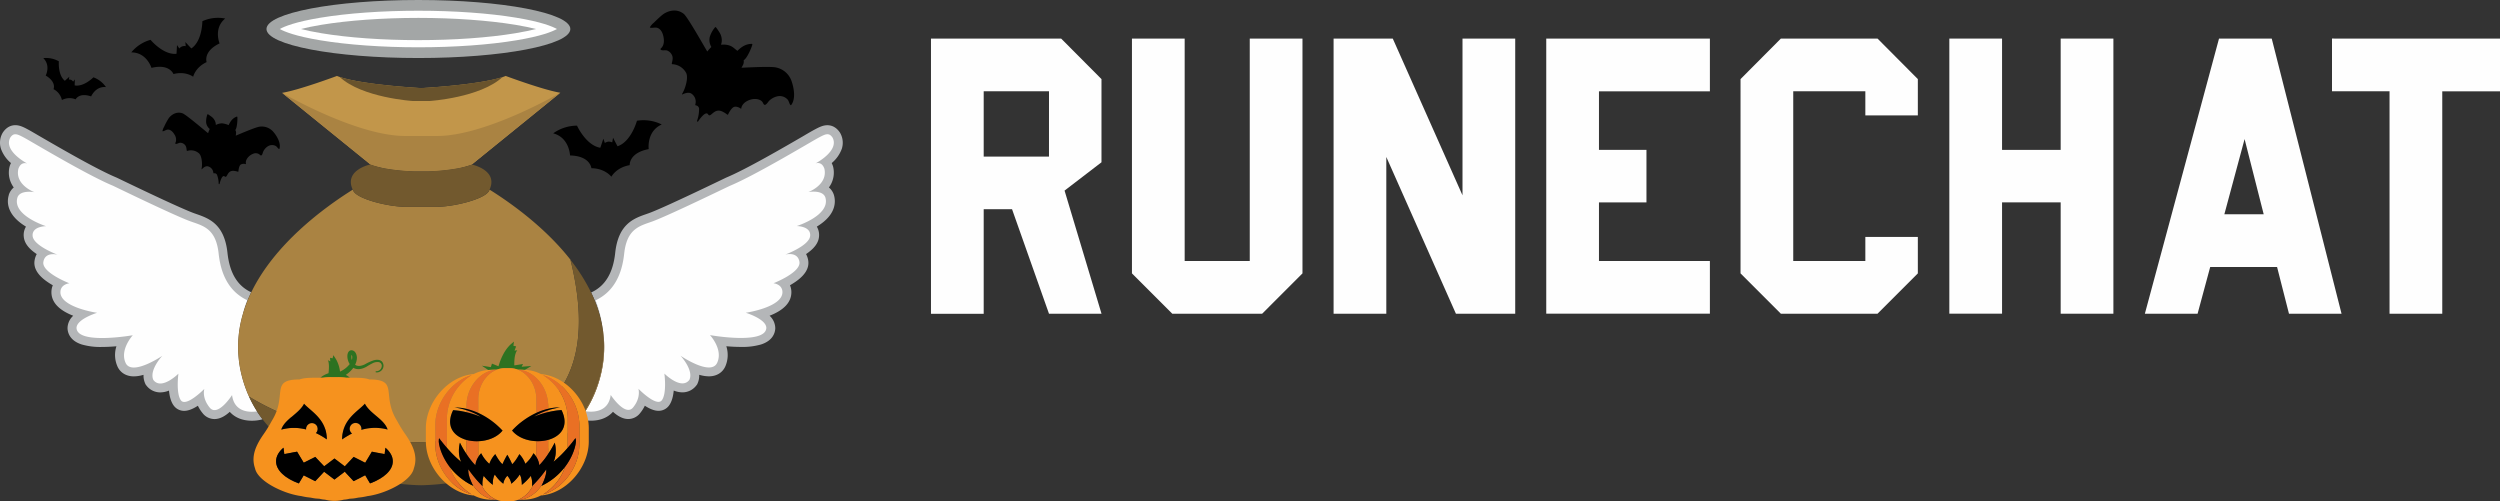
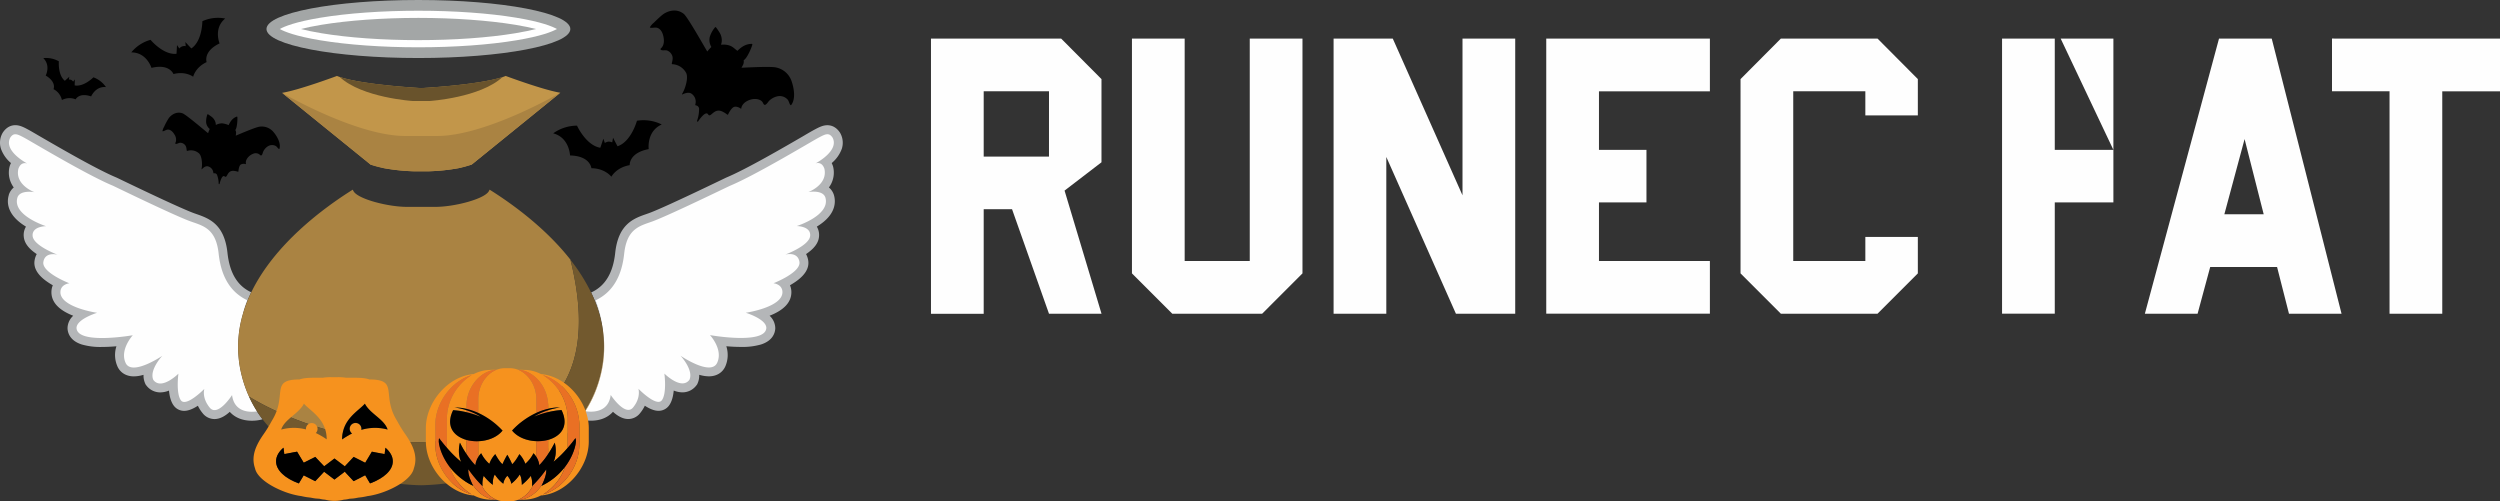
<svg xmlns="http://www.w3.org/2000/svg" viewBox="0 0 1470.09 294.89">
  <rect x="0" y="0" width="1470.09" height="294.89" fill="#333333" stroke="none" />
  <defs>
    <style>
            .cls-1{fill:#b4b6b8;}.cls-2{fill:#fefefe;}.cls-3{fill:#c2964a;}.cls-4{fill:#69532c;}.cls-5{fill:#aa8342;}.cls-6{fill:#72592e;}.cls-7{fill:#a3a6a6;}.cls-8{fill:#fff;}.cls-9{fill:#2d7221;}.cls-10{fill:#f6921e;}.cls-11{fill:#e97024;}.cls-12{fill:#282827;}
        </style>
  </defs>
  <g id="Layer_2" data-name="Layer 2">
    <g id="Layer_1-2" data-name="Layer 1">
      <path class="cls-1" d="M489.07,95.89a13.43,13.43,0,0,1,.71,1.72l.08.25.07.27a14.65,14.65,0,0,1-2.5,12.1,9.38,9.38,0,0,1,2.87,4.21l.05.15c1.17,3.88,1.49,11.43-9.47,18.32l-.56.35a9.63,9.63,0,0,1,1.29,5.93c-.33,3.67-2.83,7-7.62,10.21a11.63,11.63,0,0,1,1.26,3.7c.83,5-2.44,9.69-9.71,14.05-.34.21-.69.41-1,.6a10.29,10.29,0,0,1,.82,4.09c0,5.85-4.31,10.5-12.82,13.82a10.14,10.14,0,0,1,3.35,7.22v.28c-.14,2.54-1.4,7.16-8.37,9.4A39.22,39.22,0,0,1,435.64,204c-2.9,0-5.85-.16-8.54-.4a16.74,16.74,0,0,1-.65,12c-1.7,3.62-5.19,5.7-9.58,5.7a20.88,20.88,0,0,1-5.7-.91,11.52,11.52,0,0,1-1,5.15l-.24.52-.35.46a10.43,10.43,0,0,1-3.66,3.11,10.3,10.3,0,0,1-4.65,1.09,14.17,14.17,0,0,1-5.09-1.06c-.3,3.27-1.09,6.56-2.8,8.85a7.54,7.54,0,0,1-6.19,3.06h0c-2.6,0-5.45-1.31-8-3a21.93,21.93,0,0,1-2.83,4.43,8.85,8.85,0,0,1-6.91,3.4c-3.35,0-6.44-1.91-9-4.25-3,3.37-7.43,5.23-13,5.23a23.11,23.11,0,0,1-4.79-.48l-1.73-.4c1.14-1.5,2.22-3.05,3.26-4.66l-.35-.07A71.47,71.47,0,0,0,354.2,192s0-.07,0-.1a78,78,0,0,0-6.6-19.91l.33-.15c8-3.79,12.57-11.36,13.83-23.15,1.84-17.08,11-20.27,18.38-22.84l1.39-.49c3.7-1.32,14.55-6,45.24-20.81l.13-.07.14-.06c11.56-4.78,34.38-18.05,45.35-24.42,3.36-2,5.59-3.25,6.55-3.77,2.64-1.39,4.92-2.6,7.59-2.6,2.05,0,5,.75,7.38,4.33l.14.22.12.22a11.6,11.6,0,0,1,.85,9.07A19.67,19.67,0,0,1,489.07,95.89Z" />
      <path class="cls-2" d="M479.55,96.1c.34-.13,3.74-1.33,5.24,3.17,2,9.26-9,13.49-9.45,13.67.4-.07,8.44-1.46,10,3.16,3.16,10.52-16.83,16.83-16.83,16.83s8.42,0,7.89,5.78c-.51,5.59-13.76,10.68-14.67,11,.67-.17,7.36-1.77,8.36,4.22,1.05,6.31-15.25,12.62-15.25,12.62s5.26.53,5.26,5.26c0,8.94-21.56,12.1-21.56,12.1s12.09,3.68,12.09,8.94c-.52,10-33.13,4.21-33.13,4.21s7.89,8.41,4.21,16.3-21-3.81-21.55-4.19c.4.43,7.81,8.55,5.24,14.18-4.73,6.31-14.72-3.68-14.72-3.68s1.58,11.57-1.49,15.69-13.48-6.46-13.76-6.74c.07.26,1.46,5.4-3.16,11s-13.15-7.37-13.15-7.37c-1.43,11.43-12.77,9.93-14.9,9.54l-.35-.07A71.47,71.47,0,0,0,354.2,192s0-.07,0-.1a65.83,65.83,0,0,0-4-15.3c8.94-4.21,15.25-12.62,16.83-27.35s8.94-16.3,16.31-18.93,30.5-13.68,45.75-21c15.25-6.31,48.38-26.3,52.35-28.4s6-3.15,8.13,0C493.62,88.56,480.21,95.75,479.55,96.1Z" />
      <path class="cls-1" d="M154.41,246.57l-1.51.35a23.22,23.22,0,0,1-4.79.48c-5.54,0-10-1.86-13-5.23-2.54,2.34-5.63,4.25-9,4.25a8.86,8.86,0,0,1-6.92-3.4,21.5,21.5,0,0,1-2.83-4.43c-2.59,1.69-5.44,3-8,3h0a7.51,7.51,0,0,1-6.18-3.06c-1.72-2.29-2.5-5.58-2.81-8.85a14.17,14.17,0,0,1-5.09,1.06h0a10.21,10.21,0,0,1-8.31-4.2l-.35-.46-.23-.52a11.54,11.54,0,0,1-1-5.15,20.69,20.69,0,0,1-5.69.91c-4.39,0-7.88-2.08-9.57-5.7a16.75,16.75,0,0,1-.67-12c-2.68.24-5.62.4-8.53.4a39.22,39.22,0,0,1-11.85-1.45c-7-2.24-8.23-6.86-8.37-9.4v-.28a10.14,10.14,0,0,1,3.35-7.22c-8.51-3.32-12.82-8-12.82-13.82a10.29,10.29,0,0,1,.81-4.09c-.33-.19-.68-.39-1-.6-7.27-4.36-10.54-9.09-9.71-14.05a11.63,11.63,0,0,1,1.26-3.7c-4.79-3.18-7.29-6.54-7.62-10.21a9.56,9.56,0,0,1,1.29-5.93l-.56-.35C3.72,126,4,118.47,5.21,114.59l0-.15a9.59,9.59,0,0,1,2.88-4.21,14.61,14.61,0,0,1-2.49-12.1l.06-.27.08-.25a12.15,12.15,0,0,1,.72-1.72A19.61,19.61,0,0,1,.55,87.45a11.6,11.6,0,0,1,.85-9.07l.12-.22.14-.22C4.05,74.36,7,73.61,9,73.61c2.67,0,5,1.21,7.58,2.6,1,.52,3.2,1.81,6.56,3.77,11,6.37,33.79,19.64,45.35,24.42l.14.06.14.07C99.49,119.34,110.34,124,114,125.34l1.39.49c7.37,2.57,16.54,5.76,18.37,22.84,1.27,11.79,5.79,19.36,13.85,23.15l.11.05a80.92,80.92,0,0,0-4.95,12.79,68.29,68.29,0,0,0-.75,36,72.54,72.54,0,0,0,4.34,12.54,69.13,69.13,0,0,0,4.74,8.71C152.17,243.52,153.26,245.07,154.41,246.57Z" />
      <path class="cls-2" d="M151.14,241.9c-2.62.43-13.29,1.48-14.68-9.58,0,0-8.41,13.15-13.14,7.37s-3.23-10.78-3.16-11c-.28.28-10.73,10.81-13.76,6.74s-1.49-15.69-1.49-15.69-10,10-14.73,3.68c-2.56-5.63,4.85-13.75,5.25-14.18-.57.38-17.93,12-21.55,4.19s4.21-16.3,4.21-16.3S45.48,202.87,45,192.88c0-5.26,12.09-8.94,12.09-8.94s-21.56-3.16-21.56-12.1c0-4.73,5.26-5.26,5.26-5.26S24.44,160.27,25.5,154c1-6,7.69-4.39,8.36-4.22-.92-.35-14.16-5.44-14.67-11-.53-5.78,7.88-5.78,7.88-5.78s-20-6.31-16.82-16.83c1.53-4.62,9.57-3.23,10-3.16-.47-.18-11.51-4.41-9.45-13.67,1.5-4.5,4.9-3.3,5.23-3.17-.65-.35-14.06-7.54-10-15.24,2.1-3.15,4.15-2.1,8.12,0S51.27,103,66.52,109.26c15.25,7.36,38.39,18.41,45.75,21s14.73,4.2,16.31,18.93,7.88,23.14,16.82,27.35a55.42,55.42,0,0,0-2.59,8.08,68.29,68.29,0,0,0-.75,36,72.54,72.54,0,0,0,4.34,12.54A69.13,69.13,0,0,0,151.14,241.9Z" />
      <path class="cls-3" d="M329.48,54.53h0l-52,42.15-.14.12-.52.14-7.16,1.94h0a116.66,116.66,0,0,1-17.66,1.84h-8.54a116.85,116.85,0,0,1-17.67-1.84h0L218.54,97l-.52-.14-.14-.12-52-42.15h0c10.06-1.65,32.25-9.93,32.25-9.93.5.2,1.05.4,1.62.6,14.24,4.79,48,6.57,48,6.57s33.71-1.78,48-6.57q.86-.3,1.62-.6S319.42,52.88,329.48,54.53Z" />
      <path class="cls-4" d="M295.61,45.2c-13.1,12.31-43.11,14.2-43.11,14.2h-9.7s-30-1.89-43.11-14.2c14.24,4.79,48,6.57,48,6.57S281.37,50,295.61,45.2Z" />
      <path class="cls-5" d="M329.45,54.55l-52,42.15-.14.12-.52.14a46.57,46.57,0,0,1-7.16,1.94h0a116.66,116.66,0,0,1-17.66,1.84h-8.54a116.85,116.85,0,0,1-17.67-1.84h0A47,47,0,0,1,218.54,97l-.52-.14-.14-.12-52-42.15c1.32.77,44,25.37,72.37,25.37h18.86C285.48,79.92,328.13,55.32,329.45,54.55Z" />
      <path class="cls-5" d="M277.06,257.4a196.83,196.83,0,0,1-121.2-18.89c-3.54-1.83-6.44-3.49-8.64-4.83h0l-.81-.49a72.54,72.54,0,0,1-4.34-12.54,68.29,68.29,0,0,1,.75-36,80.92,80.92,0,0,1,4.95-12.79c13.64-28.18,42.14-49.35,59.67-60.34a10,10,0,0,0,.46.93c2.63,4.65,20.39,9.19,31.27,9.19h17c10.88,0,28.64-4.54,31.27-9.19a10,10,0,0,0,.46-.93c13.3,8.34,32.91,22.54,47.56,41.21C345.36,192.6,346.77,246.15,277.06,257.4Z" />
      <path class="cls-5" d="M353.24,220.65a70.54,70.54,0,0,1-9.05,21.21l-.35-.07A71.47,71.47,0,0,0,354.2,192,67.86,67.86,0,0,1,353.24,220.65Z" />
      <path class="cls-6" d="M343.84,241.79l.35.07c-1,1.61-2.12,3.16-3.26,4.66-29.57,38.82-93.28,38.82-93.28,38.82s-63.66,0-93.24-38.77c-1.15-1.5-2.24-3-3.27-4.67a69.13,69.13,0,0,1-4.74-8.71l.81.49h0c2.2,1.34,5.1,3,8.64,4.83a196.83,196.83,0,0,0,121.2,18.89c69.71-11.25,68.3-64.8,58.37-104.66A106.08,106.08,0,0,1,347.59,172a78,78,0,0,1,6.6,19.91s0,.07,0,.1A71.47,71.47,0,0,1,343.84,241.79Z" />
-       <path class="cls-6" d="M353.24,220.65a70.54,70.54,0,0,1-9.05,21.21l-.35-.07A71.47,71.47,0,0,0,354.2,192,67.86,67.86,0,0,1,353.24,220.65Z" />
      <ellipse class="cls-7" cx="246.04" cy="17.06" rx="89.34" ry="17.06" />
      <path class="cls-8" d="M246,27.81c-21.24,0-41.7-1.46-57.62-4.11-14.58-2.42-21.1-5.08-23.87-6.64,2.77-1.56,9.29-4.22,23.87-6.64C204.34,7.77,224.8,6.31,246,6.31s41.71,1.46,57.63,4.11c14.58,2.42,21.1,5.08,23.87,6.64-2.77,1.56-9.29,4.22-23.87,6.64C287.75,26.35,267.29,27.81,246,27.81Z" />
      <path class="cls-7" d="M246,23.6c-21,0-41.23-1.44-56.93-4.05-5-.83-9-1.68-12.16-2.49,3.16-.81,7.15-1.66,12.16-2.49C204.81,12,225,10.52,246,10.52S287.28,12,303,14.57c5,.83,9,1.68,12.16,2.49C312,17.87,308,18.72,303,19.55,287.28,22.16,267.06,23.6,246,23.6Z" />
-       <path class="cls-6" d="M287.87,111.53a10,10,0,0,1-.46.93c-2.63,4.65-20.39,9.19-31.27,9.19h-17c-10.88,0-28.64-4.54-31.27-9.19a10,10,0,0,1-.46-.93c-5.32-11.58,10.41-14.84,10.41-14.84h0l.14.12.52.14a47,47,0,0,0,7.17,1.94h0a116.85,116.85,0,0,0,17.67,1.84h8.54a116.66,116.66,0,0,0,17.66-1.84h0A46.57,46.57,0,0,0,276.75,97l.52-.14.14-.12h0S293.19,100,287.87,111.53Z" />
      <path class="cls-6" d="M218.54,97l-.52-.14-.14-.12Z" />
      <path class="cls-6" d="M277.41,96.7l-.14.12-.52.14C277,96.88,277.2,96.79,277.41,96.7Z" />
      <path class="cls-2" d="M626,112.08l21.73,72.39H616.84L595.11,123H578.45v61.52h-31V22.69H624l23.71,23.82V95.43Zm-9.15-58.4H578.45V92.07h38.39Z" />
      <path class="cls-2" d="M734.9,22.69h31V160.76l-23.7,23.71H689.34l-23.71-23.71V22.69h31V153.48H734.9Z" />
      <path class="cls-2" d="M860,22.69h31V184.47H856.13L815.2,92.3v92.17h-31V22.69H819L860,114.85Z" />
      <path class="cls-2" d="M1005.48,22.69v31H940.25V88.14h27.93V119H940.25v34.46h65.23v31H909.25V22.69Z" />
      <path class="cls-2" d="M1104.06,22.69l23.7,23.82V67.85h-30.87V53.68h-42.4v99.8h42.4V139.31h30.87v21.45l-23.7,23.71h-56.85l-23.71-23.71V46.51l23.71-23.82Z" />
-       <path class="cls-2" d="M1211.75,22.69h31V184.47h-31V119h-34.47v65.45h-31V22.69h31V88.14h34.47Z" />
+       <path class="cls-2" d="M1211.75,22.69h31V184.47V119h-34.47v65.45h-31V22.69h31V88.14h34.47Z" />
      <path class="cls-2" d="M1292.26,184.47h-31l43.6-161.78h31l41.05,161.78H1346L1339,157h-39.32ZM1319.9,81.78,1308,126h23.13Z" />
      <path class="cls-2" d="M1470.09,22.69v31h-33.95V184.47h-31V53.68h-33.84v-31Z" />
-       <path class="cls-9" d="M292.21,217.34a13,13,0,0,1,4.52-.86h3.2a13,13,0,0,1,4.52.86c1.4,0,2.81.09,4.21.16l3.82-2.3-5.74.46.83-1.62-5.13.83c-.08-3.18.2-7,1.72-8.9l-1.61.21.95-2.49-1.59-.37.31-2.46-1.8,1.53c-4.06,3.65-6.23,9.3-7.29,13l-3.84-1.57-.66,2.06-5.28-.83,3.75,2.51h.14C288.9,217.45,290.56,217.39,292.21,217.34Z" />
      <path class="cls-10" d="M346.22,259.61v-7.87c0-14.66-12.29-30-27.57-31.72l-.54-.05a22.25,22.25,0,0,0-8.69-2.44l-.76,0c-1.4-.07-2.81-.12-4.21-.16a13,13,0,0,0-4.52-.86h-3.2a13,13,0,0,0-4.52.86c-1.65,0-3.31.11-5,.19h-.14a22.31,22.31,0,0,0-8.55,2.43L278,220c-15.28,1.7-27.58,17.06-27.57,31.72v7.87c0,12.8,9.37,26.14,21.92,30.45a25.73,25.73,0,0,0,5.65,1.28l.54,0a22.26,22.26,0,0,0,8.69,2.45c1.66.08,3.32.14,5,.18a13,13,0,0,0,4.52.87h3.2a13,13,0,0,0,4.52-.87c1.66,0,3.31-.1,5-.18a22.26,22.26,0,0,0,8.69-2.45l.54,0a25.73,25.73,0,0,0,5.65-1.28C336.85,285.75,346.23,272.41,346.22,259.61Zm-27,31.18a30.2,30.2,0,0,0,13.07-16.35,37.66,37.66,0,0,1-13.88,11.23s.14-.28.38-.76c-3.27,5.18-8.47,8.81-14.32,9.1a17,17,0,0,0,9-8.75,5.64,5.64,0,0,0-.59.65,13.88,13.88,0,0,0-.68-6.12,32.74,32.74,0,0,1-5.32,5.31s.13-4.26-1.24-6.07a22.74,22.74,0,0,1-4.94,5.41,8.79,8.79,0,0,0-2.36-4.69,8.79,8.79,0,0,0-2.36,4.69A22.74,22.74,0,0,1,291,279c-1.37,1.81-1.26,6.08-1.24,6.07a32.74,32.74,0,0,1-5.32-5.31,13.88,13.88,0,0,0-.68,6.12,5.64,5.64,0,0,0-.59-.65,17,17,0,0,0,9,8.75c-5.85-.29-11.05-3.92-14.32-9.1.24.48.39.76.38.76a37.66,37.66,0,0,1-13.88-11.23,30.2,30.2,0,0,0,13.07,16.35c-12.21-3.55-21.46-16.5-21.45-29.31v-11.6c0-12.81,9.24-25.76,21.45-29.31a30.44,30.44,0,0,0-14.64,25.66V263.3a65.25,65.25,0,0,0,8.4,8.3c-2.46-5-.8-11.29-.72-11.28a52.66,52.66,0,0,0,3.82,6.61v-8.28c-7.38-2.06-12.48-8-7.83-17.51a46.13,46.13,0,0,1,7.83,1.2v-1.09a36.48,36.48,0,0,0-7-1.6,25.5,25.5,0,0,1,7,.77v-1.69c0-10.88,8-20.89,17.89-21.38-6.3,2.4-10.91,9.48-10.91,17.25v8.21a45.54,45.54,0,0,1,14.23,10.39c-3.23,4-8.74,6.05-14.23,6.25v9.21a10.84,10.84,0,0,1,1.68-2.14,20.26,20.26,0,0,0,4.8,6.23,15.89,15.89,0,0,1,3.48-5.71s2.29,4.3,4.24,5.91a50.42,50.42,0,0,1,2.85-5.54,50.42,50.42,0,0,1,2.85,5.54c1.95-1.61,4.21-5.91,4.24-5.91a15.89,15.89,0,0,1,3.48,5.71,20.26,20.26,0,0,0,4.8-6.23,10.84,10.84,0,0,1,1.68,2.14v-9.21c-5.49-.2-11-2.25-14.23-6.25a45.54,45.54,0,0,1,14.23-10.39V234.6c0-7.77-4.61-14.85-10.91-17.25,9.88.49,17.9,10.5,17.89,21.38v1.69a25.5,25.5,0,0,1,7-.77,36.48,36.48,0,0,0-7,1.6v1.09a46.09,46.09,0,0,1,7.84-1.2c4.64,9.49-.46,15.45-7.84,17.51v8.28a52.66,52.66,0,0,0,3.82-6.61c.09,0,1.74,6.29-.72,11.28a66,66,0,0,0,8.41-8.3V246.23a30.47,30.47,0,0,0-14.65-25.66c12.21,3.55,21.46,16.5,21.45,29.31v11.6C340.68,274.29,331.43,287.24,319.22,290.79Z" />
      <path class="cls-11" d="M258.33,257.72a66.22,66.22,0,0,0,4.47,5.58V246.23a30.44,30.44,0,0,1,14.64-25.66c-12.21,3.55-21.46,16.5-21.45,29.31v11.6c0,12.81,9.24,25.76,21.45,29.31a30.2,30.2,0,0,1-13.07-16.35C258.34,266.49,257.32,258.41,258.33,257.72Z" />
      <path class="cls-11" d="M340.67,249.88c0-12.81-9.24-25.76-21.45-29.31a30.47,30.47,0,0,1,14.65,25.66V263.3a67.2,67.2,0,0,0,4.46-5.58c1,.69,0,8.77-6,16.72a30.2,30.2,0,0,1-13.07,16.35c12.21-3.55,21.46-16.5,21.45-29.31Z" />
      <path class="cls-11" d="M322.36,266.93v-8.28a23.32,23.32,0,0,1-7,.8v9.21a11.55,11.55,0,0,1,1.75,4.91A43.68,43.68,0,0,0,322.36,266.93Z" />
      <path class="cls-11" d="M281.28,234.6c0-7.77,4.61-14.85,10.91-17.25-9.88.49-17.9,10.5-17.89,21.38v1.69a37.36,37.36,0,0,1,7,2.39Z" />
      <path class="cls-11" d="M315.38,244.49a54.17,54.17,0,0,1,7-2.15v-1.09a37.27,37.27,0,0,0-7,3Z" />
      <path class="cls-11" d="M322.36,238.73c0-10.88-8-20.89-17.89-21.38,6.3,2.4,10.91,9.48,10.91,17.25v8.21a37.36,37.36,0,0,1,7-2.39Z" />
      <path class="cls-11" d="M277.87,284.91c3.27,5.18,8.47,8.81,14.32,9.1a17,17,0,0,1-9-8.75,69.72,69.72,0,0,1-7.74-9.29C275.11,278.92,277,283.2,277.87,284.91Z" />
      <path class="cls-11" d="M281.28,244.21a37.27,37.27,0,0,0-7-3v1.09a54.17,54.17,0,0,1,7,2.15Z" />
      <path class="cls-11" d="M321.2,276a69.72,69.72,0,0,1-7.74,9.29,17,17,0,0,1-9,8.75c5.85-.29,11-3.92,14.32-9.1C319.63,283.2,321.55,278.92,321.2,276Z" />
      <path class="cls-11" d="M281.28,268.66v-9.21a23.32,23.32,0,0,1-7-.8v8.28a43.68,43.68,0,0,0,5.23,6.64A11.69,11.69,0,0,1,281.28,268.66Z" />
      <path class="cls-10" d="M314.17,245s.43-.19,1.21-.49v-.28C314.94,244.47,314.53,244.72,314.17,245Z" />
      <path class="cls-10" d="M282.49,245c-.36-.26-.77-.51-1.21-.77v.28C282.06,244.79,282.49,245,282.49,245Z" />
      <path d="M338.33,257.72a67.2,67.2,0,0,1-4.46,5.58,66,66,0,0,1-8.41,8.3c2.46-5,.81-11.29.72-11.28a52.66,52.66,0,0,1-3.82,6.61,43.68,43.68,0,0,1-5.23,6.64,11.55,11.55,0,0,0-1.75-4.91,10.84,10.84,0,0,0-1.68-2.14,20.26,20.26,0,0,1-4.8,6.23,15.89,15.89,0,0,0-3.48-5.71s-2.29,4.3-4.24,5.91a50.42,50.42,0,0,0-2.85-5.54,50.42,50.42,0,0,0-2.85,5.54c-2-1.61-4.21-5.91-4.24-5.91a15.89,15.89,0,0,0-3.48,5.71,20.26,20.26,0,0,1-4.8-6.23,10.84,10.84,0,0,0-1.68,2.14,11.69,11.69,0,0,0-1.75,4.91,43.68,43.68,0,0,1-5.23-6.64,52.66,52.66,0,0,1-3.82-6.61c-.08,0-1.74,6.29.72,11.28a65.25,65.25,0,0,1-8.4-8.3,66.22,66.22,0,0,1-4.47-5.58c-1,.69,0,8.77,6,16.72a37.66,37.66,0,0,0,13.88,11.23s-.14-.28-.38-.76c-.84-1.71-2.76-6-2.41-8.94a69.72,69.72,0,0,0,7.74,9.29,5.64,5.64,0,0,1,.59.65,13.88,13.88,0,0,1,.68-6.12,32.74,32.74,0,0,0,5.32,5.31s-.13-4.26,1.24-6.07a22.74,22.74,0,0,0,4.94,5.41,8.79,8.79,0,0,1,2.36-4.69,8.79,8.79,0,0,1,2.36,4.69,22.74,22.74,0,0,0,4.94-5.41c1.37,1.81,1.26,6.08,1.24,6.07a32.74,32.74,0,0,0,5.32-5.31,13.88,13.88,0,0,1,.68,6.12,5.64,5.64,0,0,1,.59-.65A69.72,69.72,0,0,0,321.2,276c.35,2.95-1.57,7.23-2.41,8.94-.24.48-.39.76-.38.76a37.66,37.66,0,0,0,13.88-11.23C338.32,266.49,339.34,258.41,338.33,257.72Z" />
      <path d="M322.36,258.65c7.38-2.06,12.48-8,7.84-17.51a46.09,46.09,0,0,0-7.84,1.2,54.17,54.17,0,0,0-7,2.15c-.78.3-1.21.49-1.21.49.36-.26.77-.51,1.21-.77a37.27,37.27,0,0,1,7-3,36.48,36.48,0,0,1,7-1.6,25.5,25.5,0,0,0-7,.77,37.36,37.36,0,0,0-7,2.39,45.54,45.54,0,0,0-14.23,10.39c3.23,4,8.74,6.05,14.23,6.25A23.32,23.32,0,0,0,322.36,258.65Z" />
      <path d="M281.28,259.45c5.49-.2,11-2.25,14.23-6.25a45.54,45.54,0,0,0-14.23-10.39,37.36,37.36,0,0,0-7-2.39,25.5,25.5,0,0,0-7-.77,36.48,36.48,0,0,1,7,1.6,37.27,37.27,0,0,1,7,3c.44.26.85.51,1.21.77,0,0-.43-.19-1.21-.49a54.17,54.17,0,0,0-7-2.15,46.13,46.13,0,0,0-7.83-1.2c-4.65,9.49.45,15.45,7.83,17.51A23.32,23.32,0,0,0,281.28,259.45Z" />
      <path d="M389.13,73.2A24.1,24.1,0,0,0,374.55,71s-3.3,12.26-11.39,15c-.1,0-2.65-5-2.65-5L360,83.73a5,5,0,0,0-2.22-.45,5.07,5.07,0,0,0-2.11.8l-.88-2.51s-1.72,5.33-1.82,5.32c-8.44-1.44-13.67-13-13.67-13a24.12,24.12,0,0,0-14,4.52c9.56,2.5,9.9,13,9.9,13,12,.29,12.55,7.51,12.55,7.51,8.07.06,11.75,5,11.75,5s2.83-5.44,10.79-6.81c0,0-.6-7.21,11.17-9.43C381.46,87.61,380.1,77.22,389.13,73.2Z" />
      <path d="M62.31,51.21a15.26,15.26,0,0,0-7.37-5.74s-5.64,5.74-11,4.76c-.06,0,.07-3.56.07-3.56L43,48A3.15,3.15,0,0,0,41.89,47a3.23,3.23,0,0,0-1.42-.22l.3-1.66s-2.61,2.41-2.66,2.37c-4.21-3.42-3.5-11.43-3.5-11.43a15.26,15.26,0,0,0-9.16-1.88c4.5,4.36,1.43,10.24,1.43,10.24,6.52,3.89,4.59,8,4.59,8a9.52,9.52,0,0,1,4.94,6.4,9.54,9.54,0,0,1,8.08-.4s1.91-4.16,9.1-1.73C53.59,56.78,56.07,50.62,62.31,51.21Z" />
      <path d="M132.43,10.9A22.09,22.09,0,0,0,119,12.47s0,11.64-6.47,16c-.08,0-3.53-3.74-3.53-3.74l.21,2.43a3.72,3.72,0,0,0-3.75,1.35l-1.38-2s-.24,5.13-.33,5.14c-7.81.75-15.22-8.23-15.22-8.23A22.15,22.15,0,0,0,77.2,30.82c9.06-.08,11.87,9.1,11.87,9.1C99.74,37.31,102,43.55,102,43.55c7.16-1.88,11.59,1.58,11.59,1.58s1.2-5.49,7.92-8.61c0,0-2.26-6.24,7.62-11C129.11,25.49,125.41,16.62,132.43,10.9Z" />
      <path d="M164.29,87.54c1.09-3.22-1.42-7.44-3.31-9.71a9,9,0,0,0-8.26-3.35c-2.1.2-10.51,3.8-13.91,5.22a.14.14,0,0,1-.18-.07.14.14,0,0,1,0-.09,5,5,0,0,0,.17-1,3.16,3.16,0,0,0-.37-2,.14.14,0,0,1,0-.16c1.15-1.46,1.28-6.95,1.14-7.61a.24.24,0,0,0-.27-.2l-.07,0c-2.33.82-3.72,2.67-4.72,4.88a.13.13,0,0,1-.16.08,12.76,12.76,0,0,0-3.81-1,8.13,8.13,0,0,0-3.46.88.13.13,0,0,1-.18-.06.14.14,0,0,1,0-.06,5,5,0,0,0-.22-1.44,6.41,6.41,0,0,0-2.22-3.15c-.23-.16-1.64-1.24-2.19-1.52a.25.25,0,0,0-.33.15h0a11.48,11.48,0,0,0-.71,4.8,5.82,5.82,0,0,0,1.87,3.51l.19.17,0,.19a12.19,12.19,0,0,0-.85,2.15.15.15,0,0,1-.18.09l0,0c-1.9-1.51-13-11-15-11.64-3-1-5.88.25-7.93,2.74a38.09,38.09,0,0,0-2.87,5.3,7.31,7.31,0,0,0-.92,2.43.12.12,0,0,0,.13.14h0c1.07-.09,2.08-1.11,3.33-1,1.55.15,2.73,1.45,3.54,2.82a5.33,5.33,0,0,1,.83,4.44c-.2.54-.63,1,.12,1.14.6.1,1.73-.66,2.46-.66a3.75,3.75,0,0,1,2.76,1.21c.92,1,.89,2.08,1.1,3.34a.27.27,0,0,0,.29.23l.07,0a7.07,7.07,0,0,1,6.89,1.5c1.7,1.61,2,6.41,1.51,8.79a.86.86,0,0,0,0,.55c.09.14,1.92-2.39,3.94-1.69a4.19,4.19,0,0,1,2.94,3.7.34.34,0,0,0,.33.34h.08a1.57,1.57,0,0,1,1.86,1.19,14.52,14.52,0,0,1,.87,4.86c0,.32.4.45.53.14,0,0,1.27-5.73,3-4.36s1.21-4,5.82-3.22a9.11,9.11,0,0,1,1.89.43.28.28,0,0,0,.37-.17.19.19,0,0,0,0-.07c.08-1.12.45-3.2,1.26-3.89a3.57,3.57,0,0,1,3-.31.13.13,0,0,0,.17-.08.11.11,0,0,0,0-.08c-.59-2.57,2-5.1,4.1-5.88a3.78,3.78,0,0,1,3.78.28,4.28,4.28,0,0,0,.65.56c1,.59,1.32-1.53,1.61-2.15a7.28,7.28,0,0,1,2.68-3.1,4.62,4.62,0,0,1,4.74-.21c.71.44,1.21,1.44,1.9,1.77a.14.14,0,0,0,.18-.07h0Z" />
      <path d="M465.16,61.87c2.92-3.6,1.69-10.17.36-14a12.26,12.26,0,0,0-9-8.16c-2.78-.75-15.2-.11-20.22.11a.2.2,0,0,1-.16-.3,7.43,7.43,0,0,0,.7-1.19,4.39,4.39,0,0,0,.48-2.76.16.16,0,0,1,.08-.2c2.16-1.33,4.91-8.28,5-9.18a.32.32,0,0,0-.24-.39h-.09c-3.37,0-6,1.67-8.33,4a.18.18,0,0,1-.24,0c-1.48-1.09-2.57-2.35-4.43-3a11,11,0,0,0-4.83-.5.19.19,0,0,1-.2-.17.22.22,0,0,1,0-.08,7.11,7.11,0,0,0,.39-1.94,8.66,8.66,0,0,0-1.36-5.07,35,35,0,0,0-2.07-3,.34.34,0,0,0-.49,0h0a15.77,15.77,0,0,0-3.17,5.8,8,8,0,0,0,.74,5.36l.17.31c0,.09,0,.16-.05.25a17.08,17.08,0,0,0-2.11,2.34.18.18,0,0,1-.26.05l-.05-.06c-1.72-2.82-11.42-20.11-13.71-21.94-3.4-2.7-7.63-2.45-11.42-.23-1.56.91-4.86,4.15-6.15,5.41a10,10,0,0,0-2.34,2.68.19.19,0,0,0,.11.24h0c1.41.39,3.17-.45,4.71.3,1.91.93,2.81,3.14,3.2,5.26s.35,4.42-1,6.07c-.5.6-1.28,1-.38,1.51.73.41,2.52,0,3.46.31a5.23,5.23,0,0,1,2.95,2.85c.7,1.7.15,3.07-.17,4.79a.35.35,0,0,0,.26.42.17.17,0,0,0,.1,0,9.67,9.67,0,0,1,8.1,5.17c1.4,2.86-.52,9.1-2.21,11.94a1.06,1.06,0,0,0-.24.7c0,.22,3.58-2.15,5.83-.29a5.69,5.69,0,0,1,2,6.11.47.47,0,0,0,.28.59l.09,0a2.13,2.13,0,0,1,1.83,2.39,20.3,20.3,0,0,1-1.18,6.63c-.13.41.3.75.61.41,0,0,4.31-6.71,5.89-4.14s3.45-4.61,8.95-1.37a11.35,11.35,0,0,1,2.21,1.44.4.4,0,0,0,.56,0,.22.22,0,0,0,.05-.08c.63-1.4,2.08-3.87,3.45-4.37s3.23.36,4,1a.19.19,0,0,0,.26,0,.21.21,0,0,0,0-.1c.47-3.57,4.92-5.59,8-5.59,1.83,0,3.83.57,4.7,2.15a5.61,5.61,0,0,0,.56,1c1,1.23,2.41-1.34,3.07-2a10,10,0,0,1,4.88-2.7,6.27,6.27,0,0,1,6.15,2c.71.89.88,2.4,1.6,3.14a.18.18,0,0,0,.26,0l0,0Z" />
      <path class="cls-12" d="M189.78,222.09c1.43-.24-.2,0,0,0Z" />
-       <path class="cls-9" d="M224.63,212.65c-1.23-1.32-3.24-1.22-4.83-.8a29.82,29.82,0,0,0-5.24,2.39c-1.74.84-4,1.47-5.75.26a9.39,9.39,0,0,0,1.07-4.35c-.13-1.83-1-4-3.07-4.18-1.78-.08-2.49,1.71-2.54,3.22a8.83,8.83,0,0,0,1.36,4.9,14.86,14.86,0,0,1-5.69,4.42A19.65,19.65,0,0,0,198,212a28.08,28.08,0,0,0-2-3.15l-.41,1.85-1.52-.3.15,2.11-1.38-.72c.8,1.88.66,5,.33,7.7a13.63,13.63,0,0,0-4.81,2.64h1.42c-.2,0,1.43-.24,0,0a36.59,36.59,0,0,1,6.1-.34,58,58,0,0,1,6.46.18c.53,0,1,.16,1.58.17h1.91a14.66,14.66,0,0,0-2.5-1.69,15.69,15.69,0,0,0,2.44-1.93,16.42,16.42,0,0,0,2-2.25c2.48,1.48,5.45.68,7.79-.66a37.13,37.13,0,0,1,3.52-2,6,6,0,0,1,3.81-.64,2.25,2.25,0,0,1,1.55,2.69,3.22,3.22,0,0,1-3.3,2.64.35.35,0,0,0,0,.69,4,4,0,0,0,3.58-1.61A3.74,3.74,0,0,0,224.63,212.65Zm-17.73-1a5.37,5.37,0,0,1-.13-3l0,0a2.61,2.61,0,0,1,.37,1.49A5.7,5.7,0,0,1,206.9,211.63Z" />
      <path class="cls-10" d="M243.35,275.43c2.49-7.07-.44-13.56-5.08-20.18a74.89,74.89,0,0,1-4.7-7.65c-9.61-15.32,1.32-24.32-16.13-24.47h-.28c-1.86-.7-4.56-1-8.49-1h-5.13a30.24,30.24,0,0,0-5.1-.34h-3.55a30.36,30.36,0,0,0-5.11.34h-5.12c-3.94,0-6.63.31-8.5,1h-.27c-17.45.15-6.52,9.15-16.13,24.47a74.89,74.89,0,0,1-4.7,7.65c-4.64,6.62-7.57,13.11-5.08,20.18,1.09,5.33,9,10.58,17.24,13.69a47.61,47.61,0,0,0,8.62,2.4l1.4.21c1.17.28,2.29.49,3.31.64l2.18.26c1.12.24,2.12.41,2.93.5l2.19.16a17.34,17.34,0,0,0,3.28.52,21.35,21.35,0,0,0,11.07,0,17.34,17.34,0,0,0,3.28-.52l2.19-.16c.81-.09,1.81-.26,2.93-.5l2.18-.26c1-.15,2.13-.36,3.31-.64l1.4-.21a48.23,48.23,0,0,0,8.51-2.36C234.32,286.06,242.26,280.78,243.35,275.43Zm-78-22.83c1.94-6.11,10.3-9.24,13.37-15.24,3.93,4.49,13.41,9.13,13.38,21a43.17,43.17,0,0,0-6.39-3.73,3.41,3.41,0,1,0-5.8-2.43c0,.11,0,.21,0,.32A28,28,0,0,0,165.39,252.6Zm62.55,0a28.06,28.06,0,0,0-15.47.19,3.4,3.4,0,1,0-5.43,2.13,42.73,42.73,0,0,0-5.85,3.47c0-11.9,9.44-16.54,13.38-21C217.64,243.36,226,246.49,227.94,252.6ZM217.6,284.26l-2.86-4.76-6.8,3.45-5.21-5.56L196.66,282l-6.07-4.62L185.38,283l-6.79-3.45-2.86,4.76c-8.14-3-13.38-7.71-13.38-13,0-2.91,1.58-5.63,4.35-8l.48,3.77,7.49-1.45,3.92,6.51,6.8-3.44,5.21,5.55,6.06-4.61,6.07,4.61,5.21-5.55,6.8,3.44,3.91-6.51,7.49,1.45.49-3.77c2.77,2.37,4.35,5.09,4.35,8C231,276.55,225.74,281.26,217.6,284.26Z" />
      <path d="M231,271.26c0-2.91-1.58-5.63-4.35-8l-.49,3.77-7.49-1.45-3.91,6.51-6.8-3.44-5.21,5.55-6.07-4.61-6.06,4.61-5.21-5.55-6.8,3.44-3.92-6.51L167.18,267l-.48-3.77c-2.77,2.37-4.35,5.09-4.35,8,0,5.29,5.24,10,13.38,13l2.86-4.76,6.79,3.45,5.21-5.56,6.07,4.62,6.07-4.62,5.21,5.56,6.8-3.45,2.86,4.76C225.74,281.26,231,276.55,231,271.26Z" />
      <path d="M201.19,258.39a42.73,42.73,0,0,1,5.85-3.47,3.45,3.45,0,1,1,5.43-2.13,28.06,28.06,0,0,1,15.47-.19c-1.94-6.11-10.3-9.24-13.37-15.24C210.63,241.85,201.16,246.49,201.19,258.39Z" />
-       <path d="M180,252.55c0-.11,0-.21,0-.32a3.41,3.41,0,1,1,5.8,2.43,43.17,43.17,0,0,1,6.39,3.73c0-11.9-9.45-16.54-13.38-21-3.07,6-11.43,9.13-13.37,15.24A28,28,0,0,1,180,252.55Z" />
    </g>
  </g>
</svg>